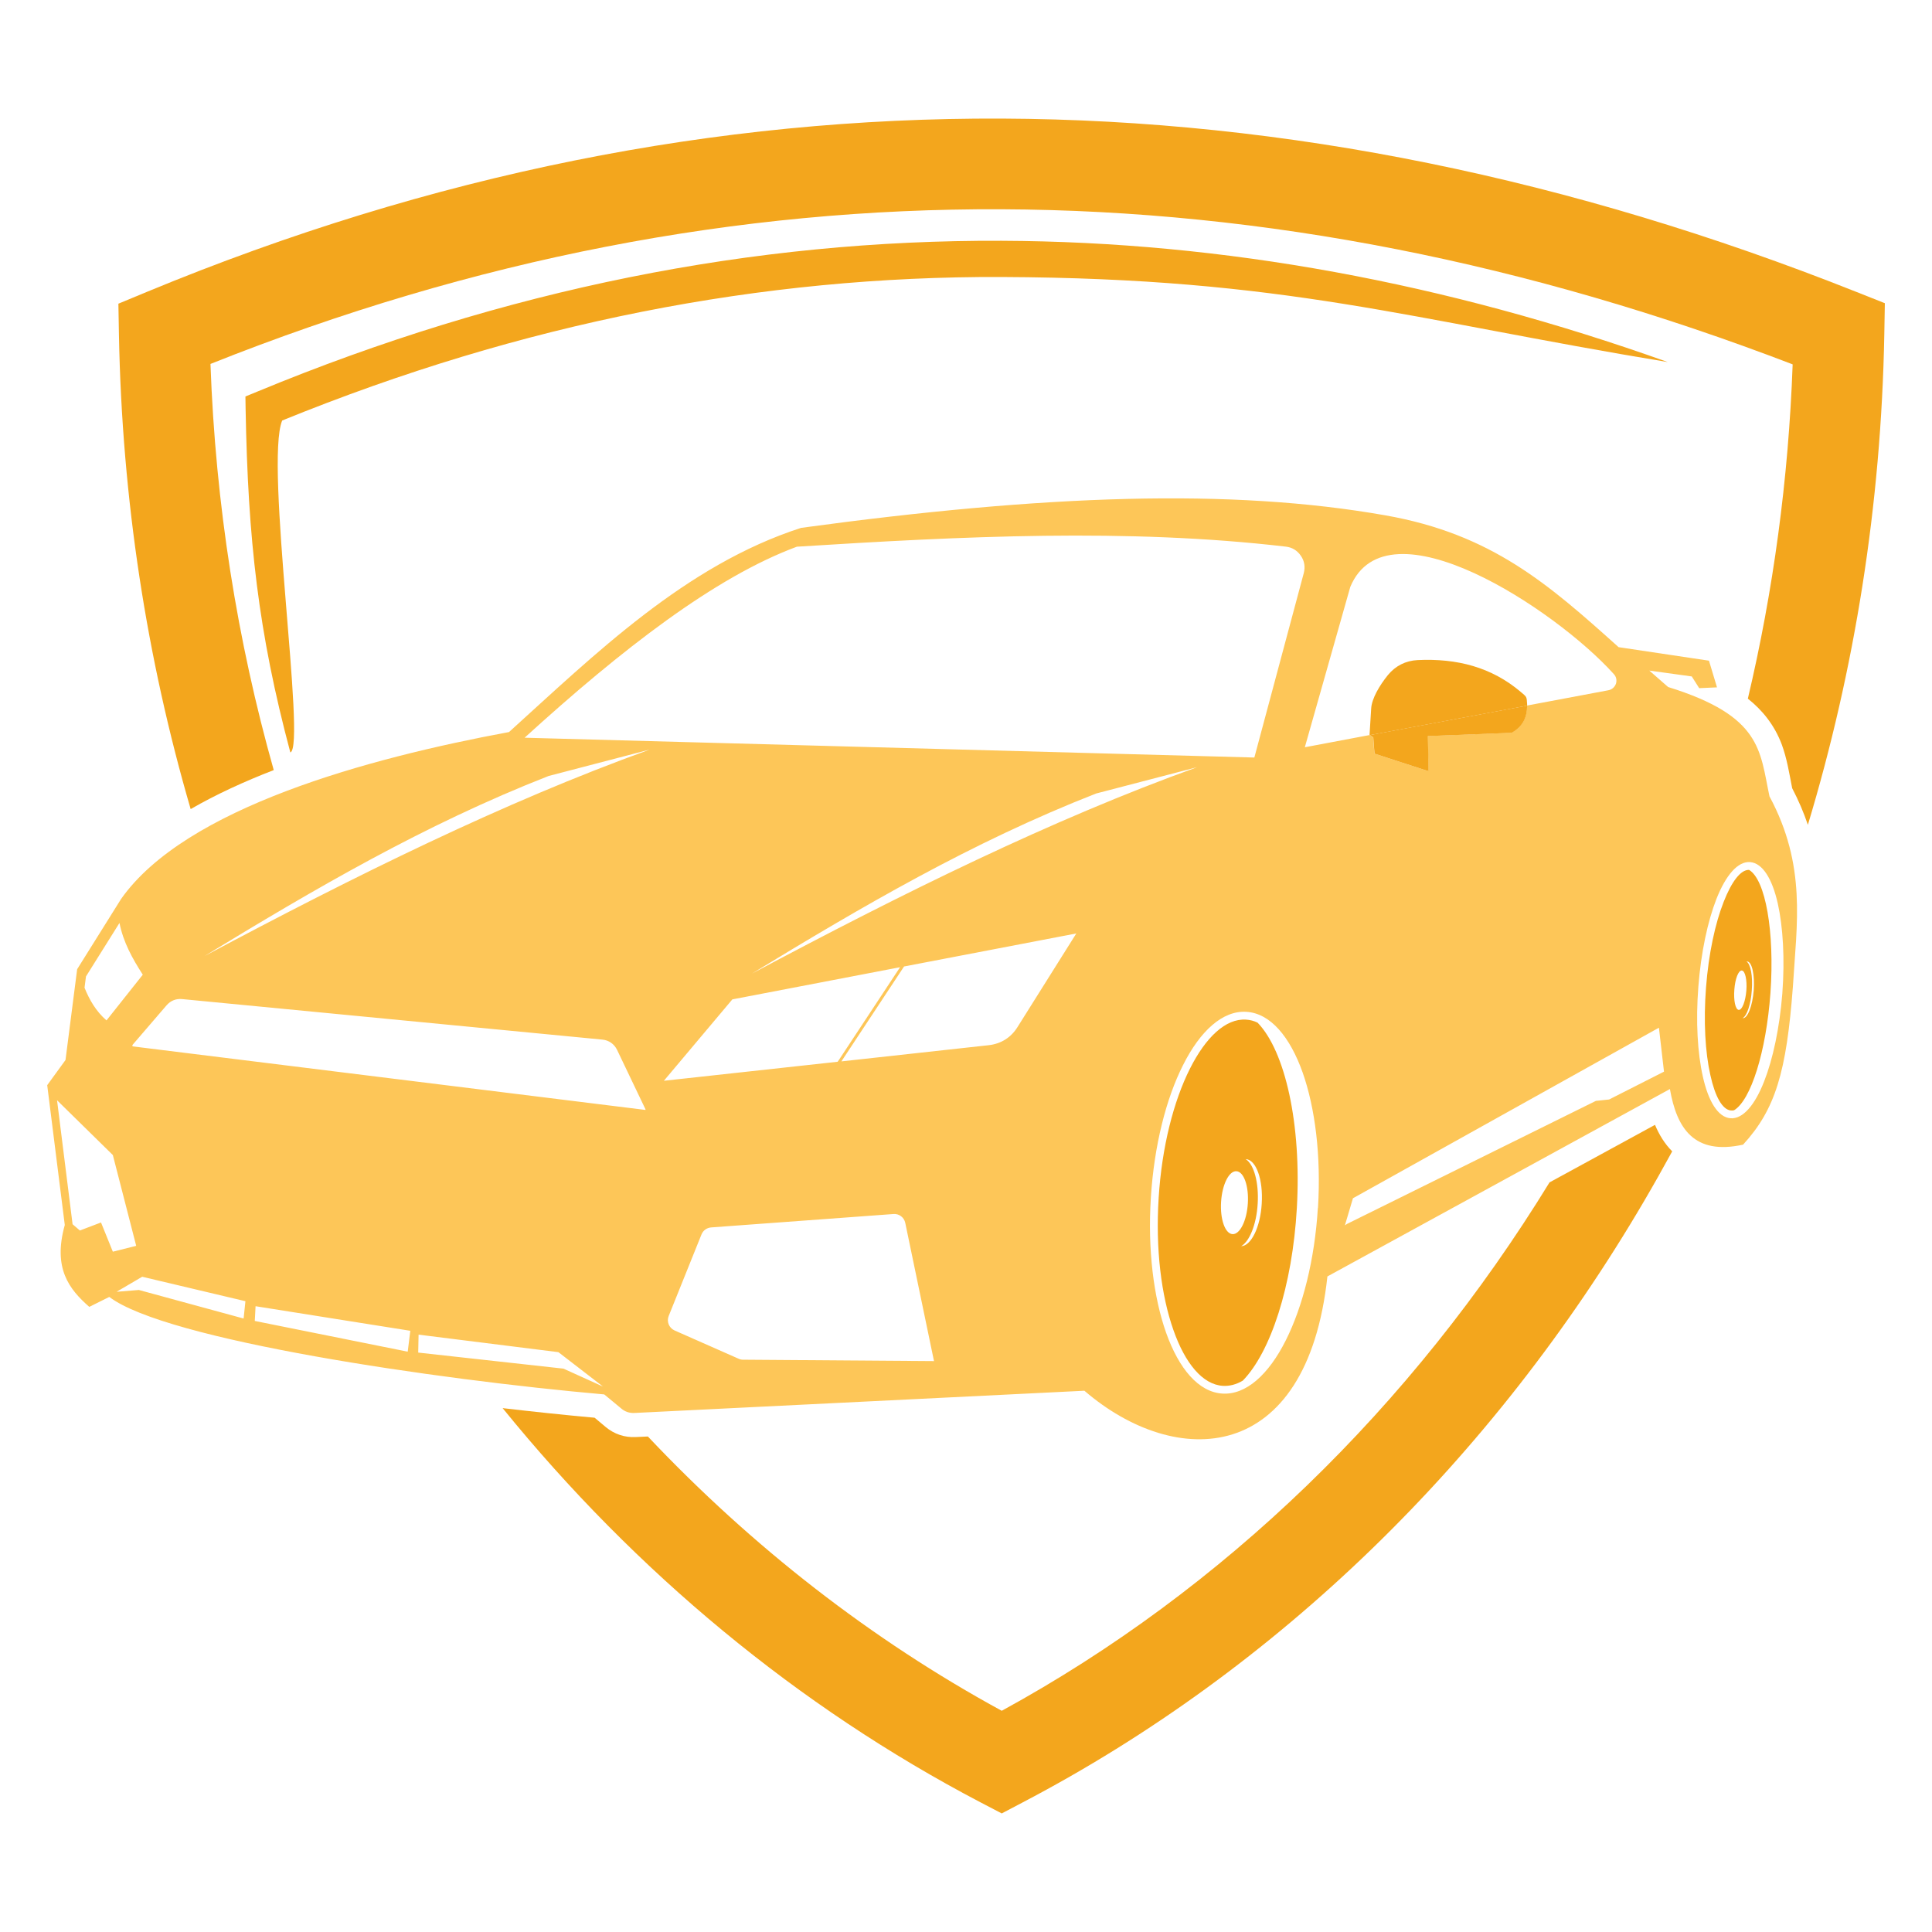
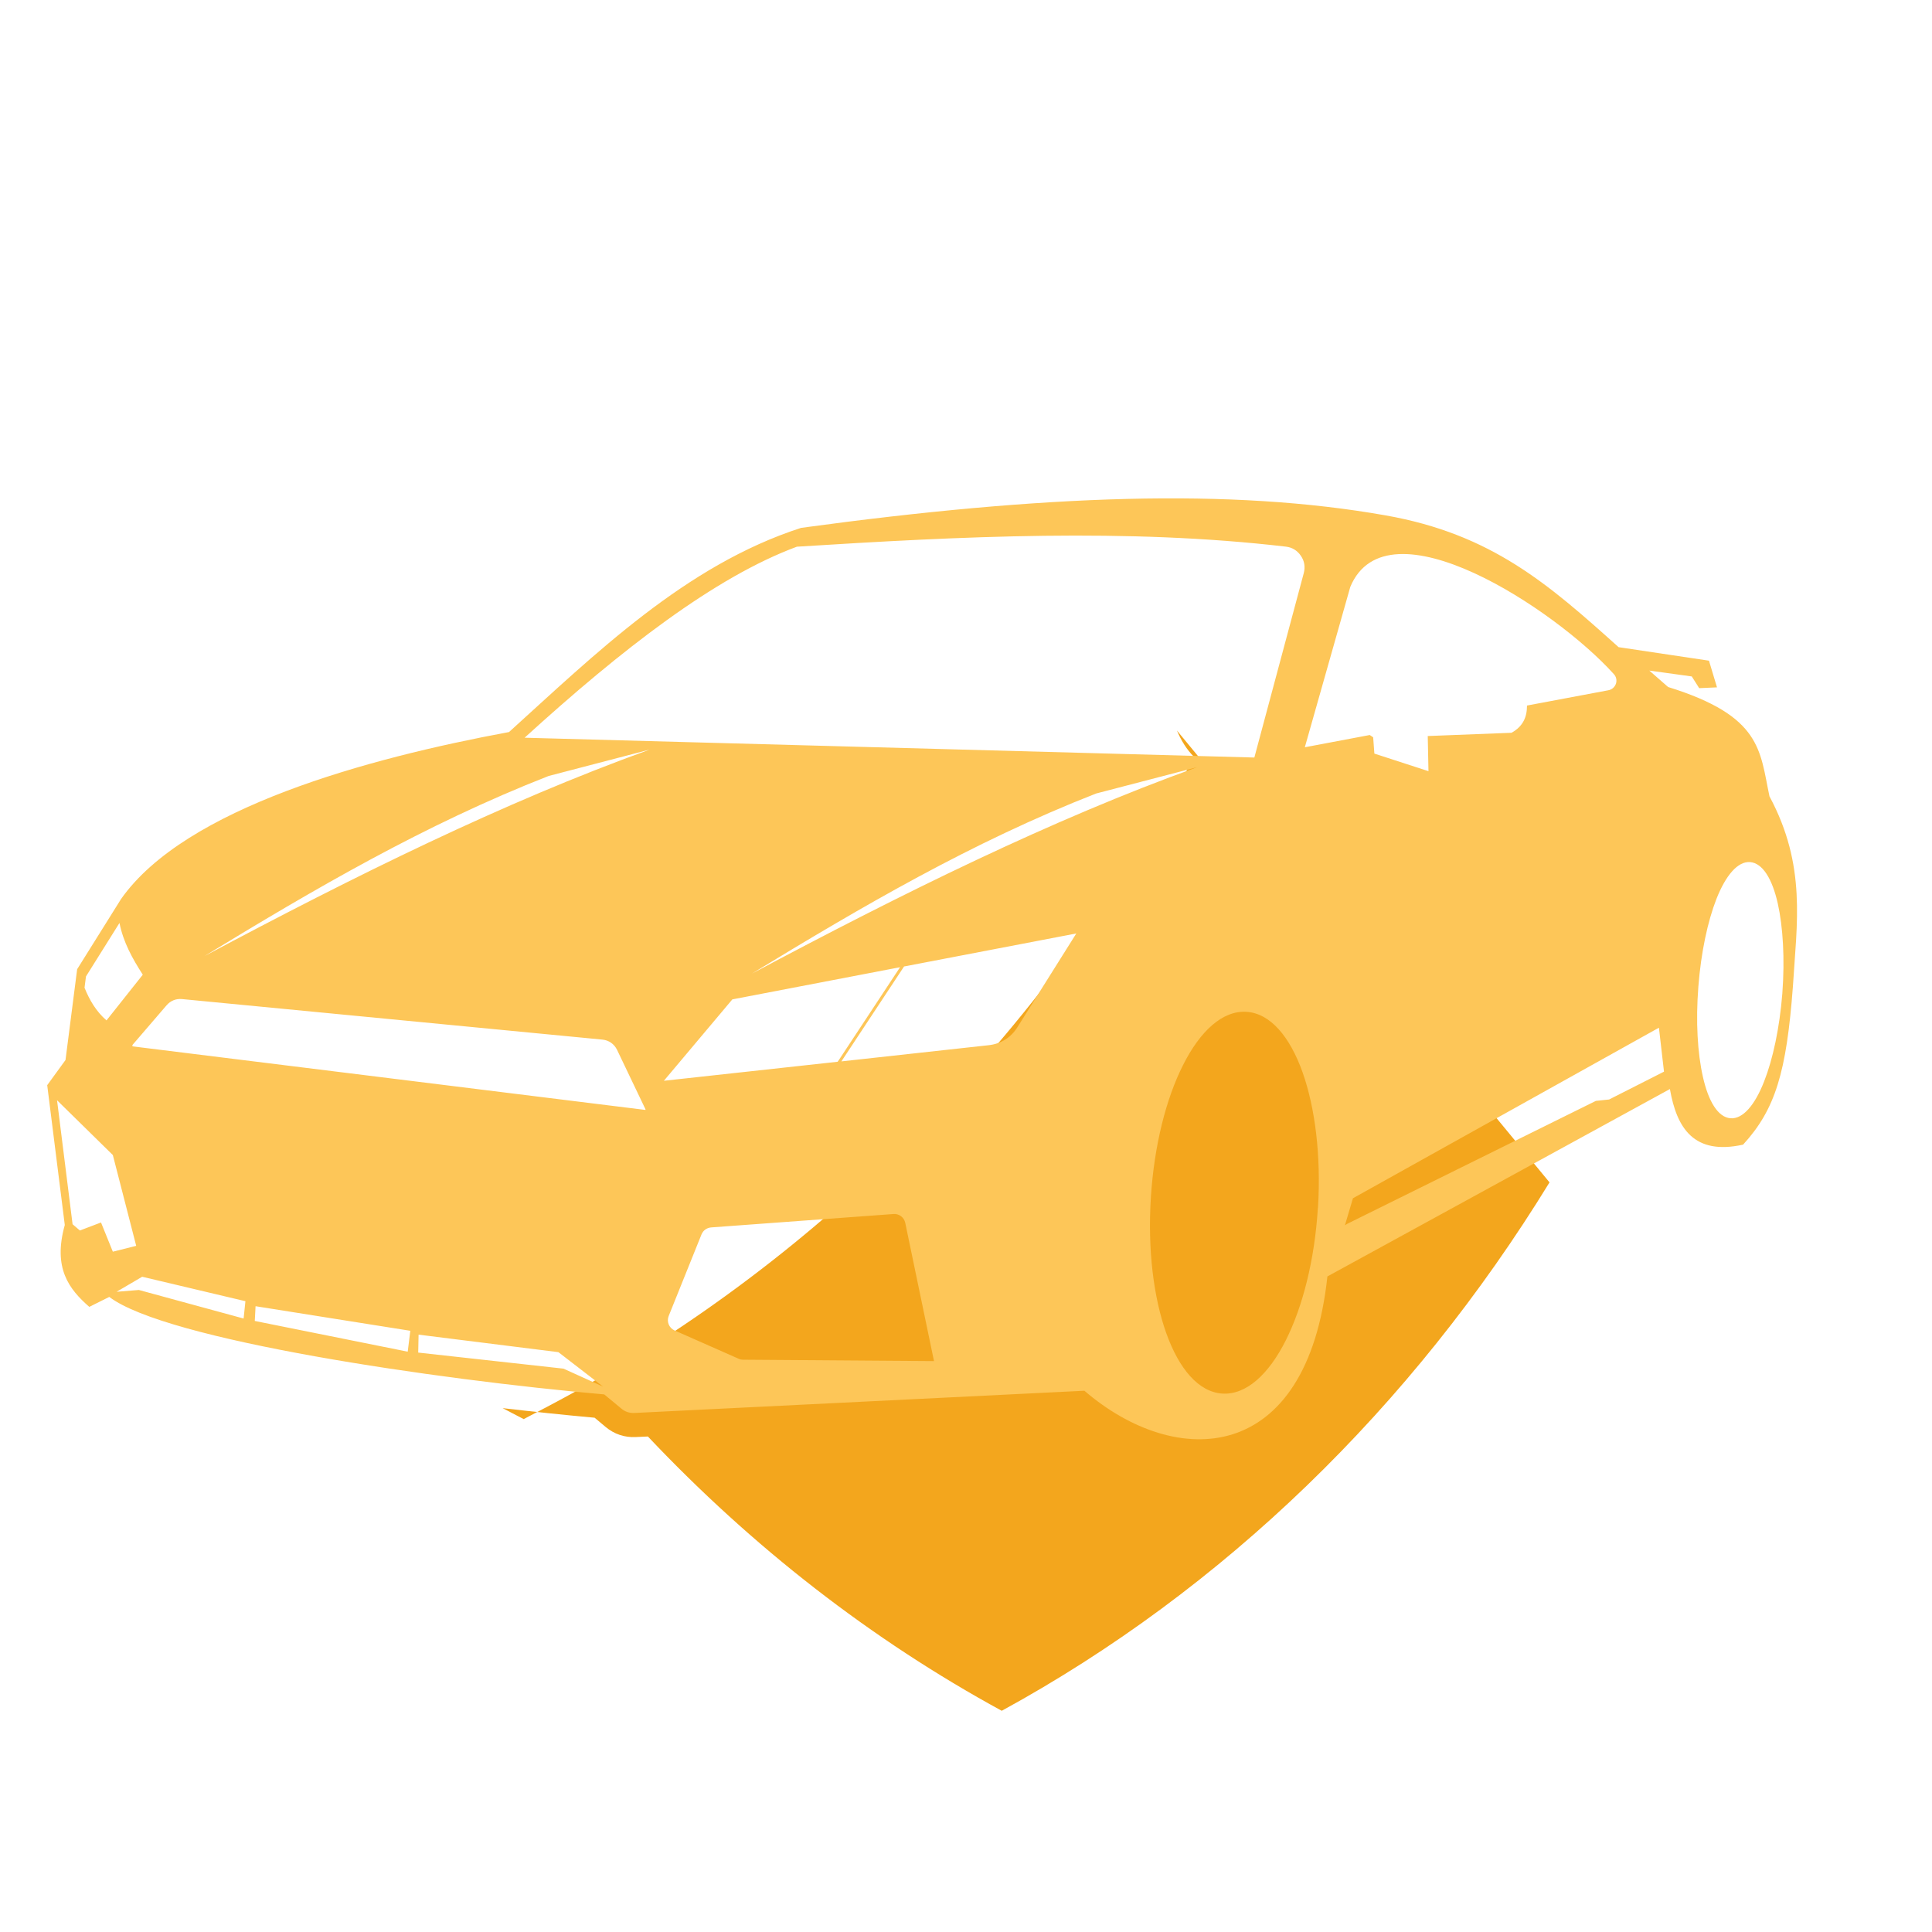
<svg xmlns="http://www.w3.org/2000/svg" version="1.1" id="Calque_1" x="0px" y="0px" width="32px" height="32px" viewBox="0 0 32 32" enable-background="new 0 0 32 32" xml:space="preserve">
  <g>
-     <path fill="#F3A61D" d="M25.665,19.584c-2.282,3.72-5.408,6.751-9.073,8.752c-2.163-1.179-4.137-2.718-5.861-4.543l-0.201,0.009   c-0.184,0.01-0.358-0.049-0.5-0.168c-0.061-0.051-0.122-0.103-0.181-0.152c-0.509-0.046-1.017-0.1-1.524-0.159   c2.205,2.717,4.895,4.948,7.918,6.531l0.349,0.182l0.346-0.182c4.217-2.207,7.782-5.676,10.295-9.963   c0.159-0.271,0.313-0.545,0.464-0.821c-0.126-0.126-0.217-0.277-0.285-0.439L25.665,19.584z" />
-     <path fill="#F3A61D" d="M30.735,4.83c-4.709-1.87-9.425-2.845-14.143-2.866C11.87,1.945,7.151,2.881,2.436,4.833L1.961,5.03   l0.009,0.51c0.05,2.737,0.463,5.376,1.188,7.861c0.422-0.244,0.891-0.458,1.376-0.646c-0.604-2.138-0.964-4.393-1.048-6.727   c4.371-1.744,8.738-2.581,13.1-2.562c4.365,0.019,8.734,0.892,13.106,2.569c-0.069,1.905-0.322,3.758-0.742,5.537   c0.242,0.192,0.44,0.437,0.561,0.757c0.087,0.236,0.125,0.481,0.173,0.726c0.106,0.204,0.192,0.404,0.26,0.607   c0.773-2.562,1.214-5.29,1.266-8.123l0.009-0.517L30.735,4.83z" />
+     <path fill="#F3A61D" d="M25.665,19.584c-2.282,3.72-5.408,6.751-9.073,8.752c-2.163-1.179-4.137-2.718-5.861-4.543l-0.201,0.009   c-0.184,0.01-0.358-0.049-0.5-0.168c-0.061-0.051-0.122-0.103-0.181-0.152c-0.509-0.046-1.017-0.1-1.524-0.159   l0.349,0.182l0.346-0.182c4.217-2.207,7.782-5.676,10.295-9.963   c0.159-0.271,0.313-0.545,0.464-0.821c-0.126-0.126-0.217-0.277-0.285-0.439L25.665,19.584z" />
    <path fill="#FDC658" d="M27.629,11.379l-0.311-0.272l0.703,0.097l0.123,0.194l0.295-0.013l-0.133-0.442l-1.497-0.224   c-1.165-1.046-2.104-1.873-3.861-2.183c-2.56-0.452-5.64-0.343-9.679,0.207c-1.916,0.618-3.419,2.098-4.838,3.382   c-2.337,0.433-5.36,1.253-6.425,2.764l-0.728,1.164l-0.193,1.504l-0.303,0.417l0.291,2.316c-0.2,0.716,0.071,1.063,0.406,1.356   l0.331-0.165c0.94,0.716,5.409,1.369,8.198,1.615c0.094,0.076,0.186,0.155,0.279,0.231c0.064,0.056,0.14,0.081,0.225,0.076   l7.449-0.368c1.515,1.304,3.685,1.252,4.025-1.893c1.89-1.034,3.78-2.068,5.673-3.104c0.113,0.647,0.396,1.1,1.212,0.921   c0.536-0.586,0.718-1.2,0.825-2.617c0.064-1.051,0.228-2.005-0.388-3.152C29.147,12.43,29.182,11.861,27.629,11.379z M13.199,9.055   c2.741-0.173,5.472-0.308,8.099-0.001c0.104,0.012,0.188,0.063,0.248,0.151c0.06,0.086,0.075,0.185,0.049,0.286l-0.819,3.056   L8.689,12.219C10.305,10.748,11.844,9.557,13.199,9.055z M1.424,16.173l0.555-0.886c0.063,0.32,0.216,0.593,0.386,0.857   l-0.601,0.757c-0.175-0.152-0.282-0.339-0.364-0.541L1.424,16.173z M1.673,20.248l-0.35,0.133l-0.121-0.104l-0.257-2.053   l0.924,0.907l0.387,1.504l-0.387,0.097L1.673,20.248z M4.035,21.839L2.3,21.366l-0.369,0.03l0.424-0.249l1.71,0.405L4.035,21.839z    M6.753,22.388L4.22,21.879l0.013-0.244l2.563,0.407L6.753,22.388z M9.333,22.669l-2.406-0.266l0.006-0.297l2.316,0.29l0.739,0.57   L9.333,22.669z M10.69,18.384l-8.496-1.053c0-0.008,0-0.016,0-0.023l0.564-0.656c0.067-0.078,0.158-0.114,0.259-0.104l6.959,0.671   c0.109,0.01,0.197,0.072,0.245,0.171l0.471,0.985L10.69,18.384z M3.388,15.835c1.805-1.1,3.634-2.174,5.698-2.982   c0.557-0.145,1.115-0.291,1.673-0.437C8.341,13.288,5.873,14.51,3.388,15.835z M12.13,16.553l2.778-0.533l-1.011,1.533   l-0.023,0.033l-2.878,0.315L12.13,16.553z M12.308,22.521c-0.027,0-0.05-0.005-0.074-0.016l-1.062-0.469   c-0.091-0.041-0.134-0.147-0.096-0.24l0.543-1.35c0.027-0.067,0.088-0.11,0.16-0.116l3.019-0.222   c0.094-0.008,0.177,0.056,0.196,0.147l0.476,2.289L12.308,22.521z M16.854,17.01c-0.108,0.175-0.276,0.28-0.48,0.302l-2.438,0.268   l1.038-1.572l2.853-0.547L16.854,17.01z M12.456,16.125c1.806-1.1,3.634-2.174,5.699-2.982c0.558-0.145,1.116-0.291,1.673-0.436   C17.408,13.579,14.94,14.801,12.456,16.125z M21.83,20.004l-0.002,0.004c-0.053,0.863-0.253,1.638-0.53,2.19   c-0.285,0.569-0.659,0.908-1.051,0.884c-0.394-0.024-0.72-0.409-0.933-1.009c-0.206-0.583-0.307-1.374-0.252-2.237v-0.003   c0.055-0.864,0.253-1.638,0.532-2.19c0.285-0.569,0.658-0.909,1.051-0.884c0.394,0.024,0.72,0.409,0.932,1.008   C21.782,18.35,21.883,19.142,21.83,20.004z M21.612,12.377c0.251-0.885,0.501-1.771,0.753-2.656   c0.61-1.463,3.395,0.367,4.364,1.443c0.042,0.044,0.054,0.104,0.036,0.161c-0.021,0.057-0.067,0.097-0.126,0.108l-1.347,0.253   c0,0.193-0.066,0.344-0.256,0.451l-1.388,0.054l0.012,0.582l-0.896-0.291l-0.02-0.27l-0.056-0.038L21.612,12.377z M26.652,18.211   l-0.219,0.023l-4.12,2.037l-0.037,0.024l0.133-0.448l5.068-2.825l0.084,0.728L26.652,18.211z M29.521,16.453L29.521,16.453   L29.521,16.453v0.003c-0.046,0.573-0.157,1.089-0.302,1.457c-0.153,0.391-0.352,0.625-0.557,0.609   c-0.206-0.017-0.365-0.277-0.457-0.688c-0.088-0.388-0.12-0.914-0.075-1.488v0v-0.002c0.044-0.573,0.156-1.088,0.3-1.456   c0.155-0.392,0.354-0.625,0.557-0.609c0.207,0.016,0.367,0.277,0.459,0.687C29.532,15.353,29.564,15.879,29.521,16.453z" />
    <path fill="#F3A61D" d="M20.637,16.888c-0.335-0.021-0.665,0.29-0.928,0.813c-0.27,0.537-0.465,1.292-0.518,2.139v0.002   c-0.054,0.847,0.044,1.621,0.245,2.189c0.193,0.55,0.482,0.901,0.817,0.923c0.112,0.007,0.225-0.023,0.331-0.086   c0.46-0.47,0.822-1.564,0.896-2.861c0.079-1.39-0.194-2.598-0.65-3.068C20.769,16.908,20.703,16.892,20.637,16.888z M20.414,20.441   c-0.123-0.007-0.207-0.247-0.189-0.535s0.132-0.515,0.254-0.507c0.123,0.007,0.207,0.246,0.189,0.534   C20.65,20.223,20.535,20.449,20.414,20.441z M20.898,19.939c-0.023,0.389-0.176,0.697-0.34,0.702   c0.138-0.08,0.253-0.361,0.273-0.701c0.022-0.354-0.063-0.658-0.199-0.741c0.001,0,0.003,0,0.004,0   C20.807,19.21,20.924,19.541,20.898,19.939z" />
-     <path fill="#F3A61D" d="M29.324,16.448c0.072-1.021-0.083-1.88-0.354-2.04c-0.141-0.004-0.29,0.197-0.42,0.528   c-0.141,0.357-0.25,0.859-0.293,1.421l0,0l0,0c-0.043,0.562-0.013,1.075,0.072,1.45c0.077,0.352,0.198,0.575,0.342,0.586   c0.017,0.002,0.032,0,0.051-0.004C28.999,18.222,29.253,17.424,29.324,16.448z M28.939,15.925c0.08,0.006,0.127,0.222,0.108,0.48   c-0.021,0.259-0.101,0.465-0.181,0.459c-0.002,0-0.002,0-0.003,0c0.071-0.037,0.136-0.227,0.152-0.459   c0.019-0.239-0.02-0.441-0.088-0.48C28.932,15.925,28.937,15.925,28.939,15.925z M28.726,16.393   c0.013-0.18,0.067-0.322,0.124-0.318c0.055,0.004,0.089,0.154,0.075,0.333c-0.015,0.181-0.071,0.323-0.126,0.319   C28.744,16.722,28.712,16.572,28.726,16.393z" />
-     <path fill="#F3A61D" d="M22.746,12.213l0.02,0.27l0.896,0.291l-0.012-0.582l1.388-0.054c0.189-0.107,0.256-0.258,0.256-0.451   l-2.603,0.488L22.746,12.213z" />
-     <path fill="#F3A61D" d="M25.188,11.46c-0.482-0.409-1.055-0.558-1.708-0.527c-0.197,0.01-0.365,0.094-0.492,0.248   c-0.14,0.173-0.268,0.391-0.277,0.555l-0.027,0.436l0.007,0.004l2.603-0.488c0-0.009,0-0.017,0-0.025   C25.287,11.53,25.285,11.544,25.188,11.46z" />
-     <path fill="#F3A61D" d="M16.588,4.588c4.714,0.02,6.729,0.699,11.036,1.409c-3.676-1.312-7.353-1.994-11.032-2.009   C12.478,3.97,8.366,4.786,4.255,6.489l-0.19,0.078l0.003,0.204c0.039,2.17,0.21,3.702,0.741,5.692   c0.267-0.096-0.429-4.795-0.135-5.498C8.647,5.347,12.62,4.572,16.588,4.588z" />
  </g>
</svg>